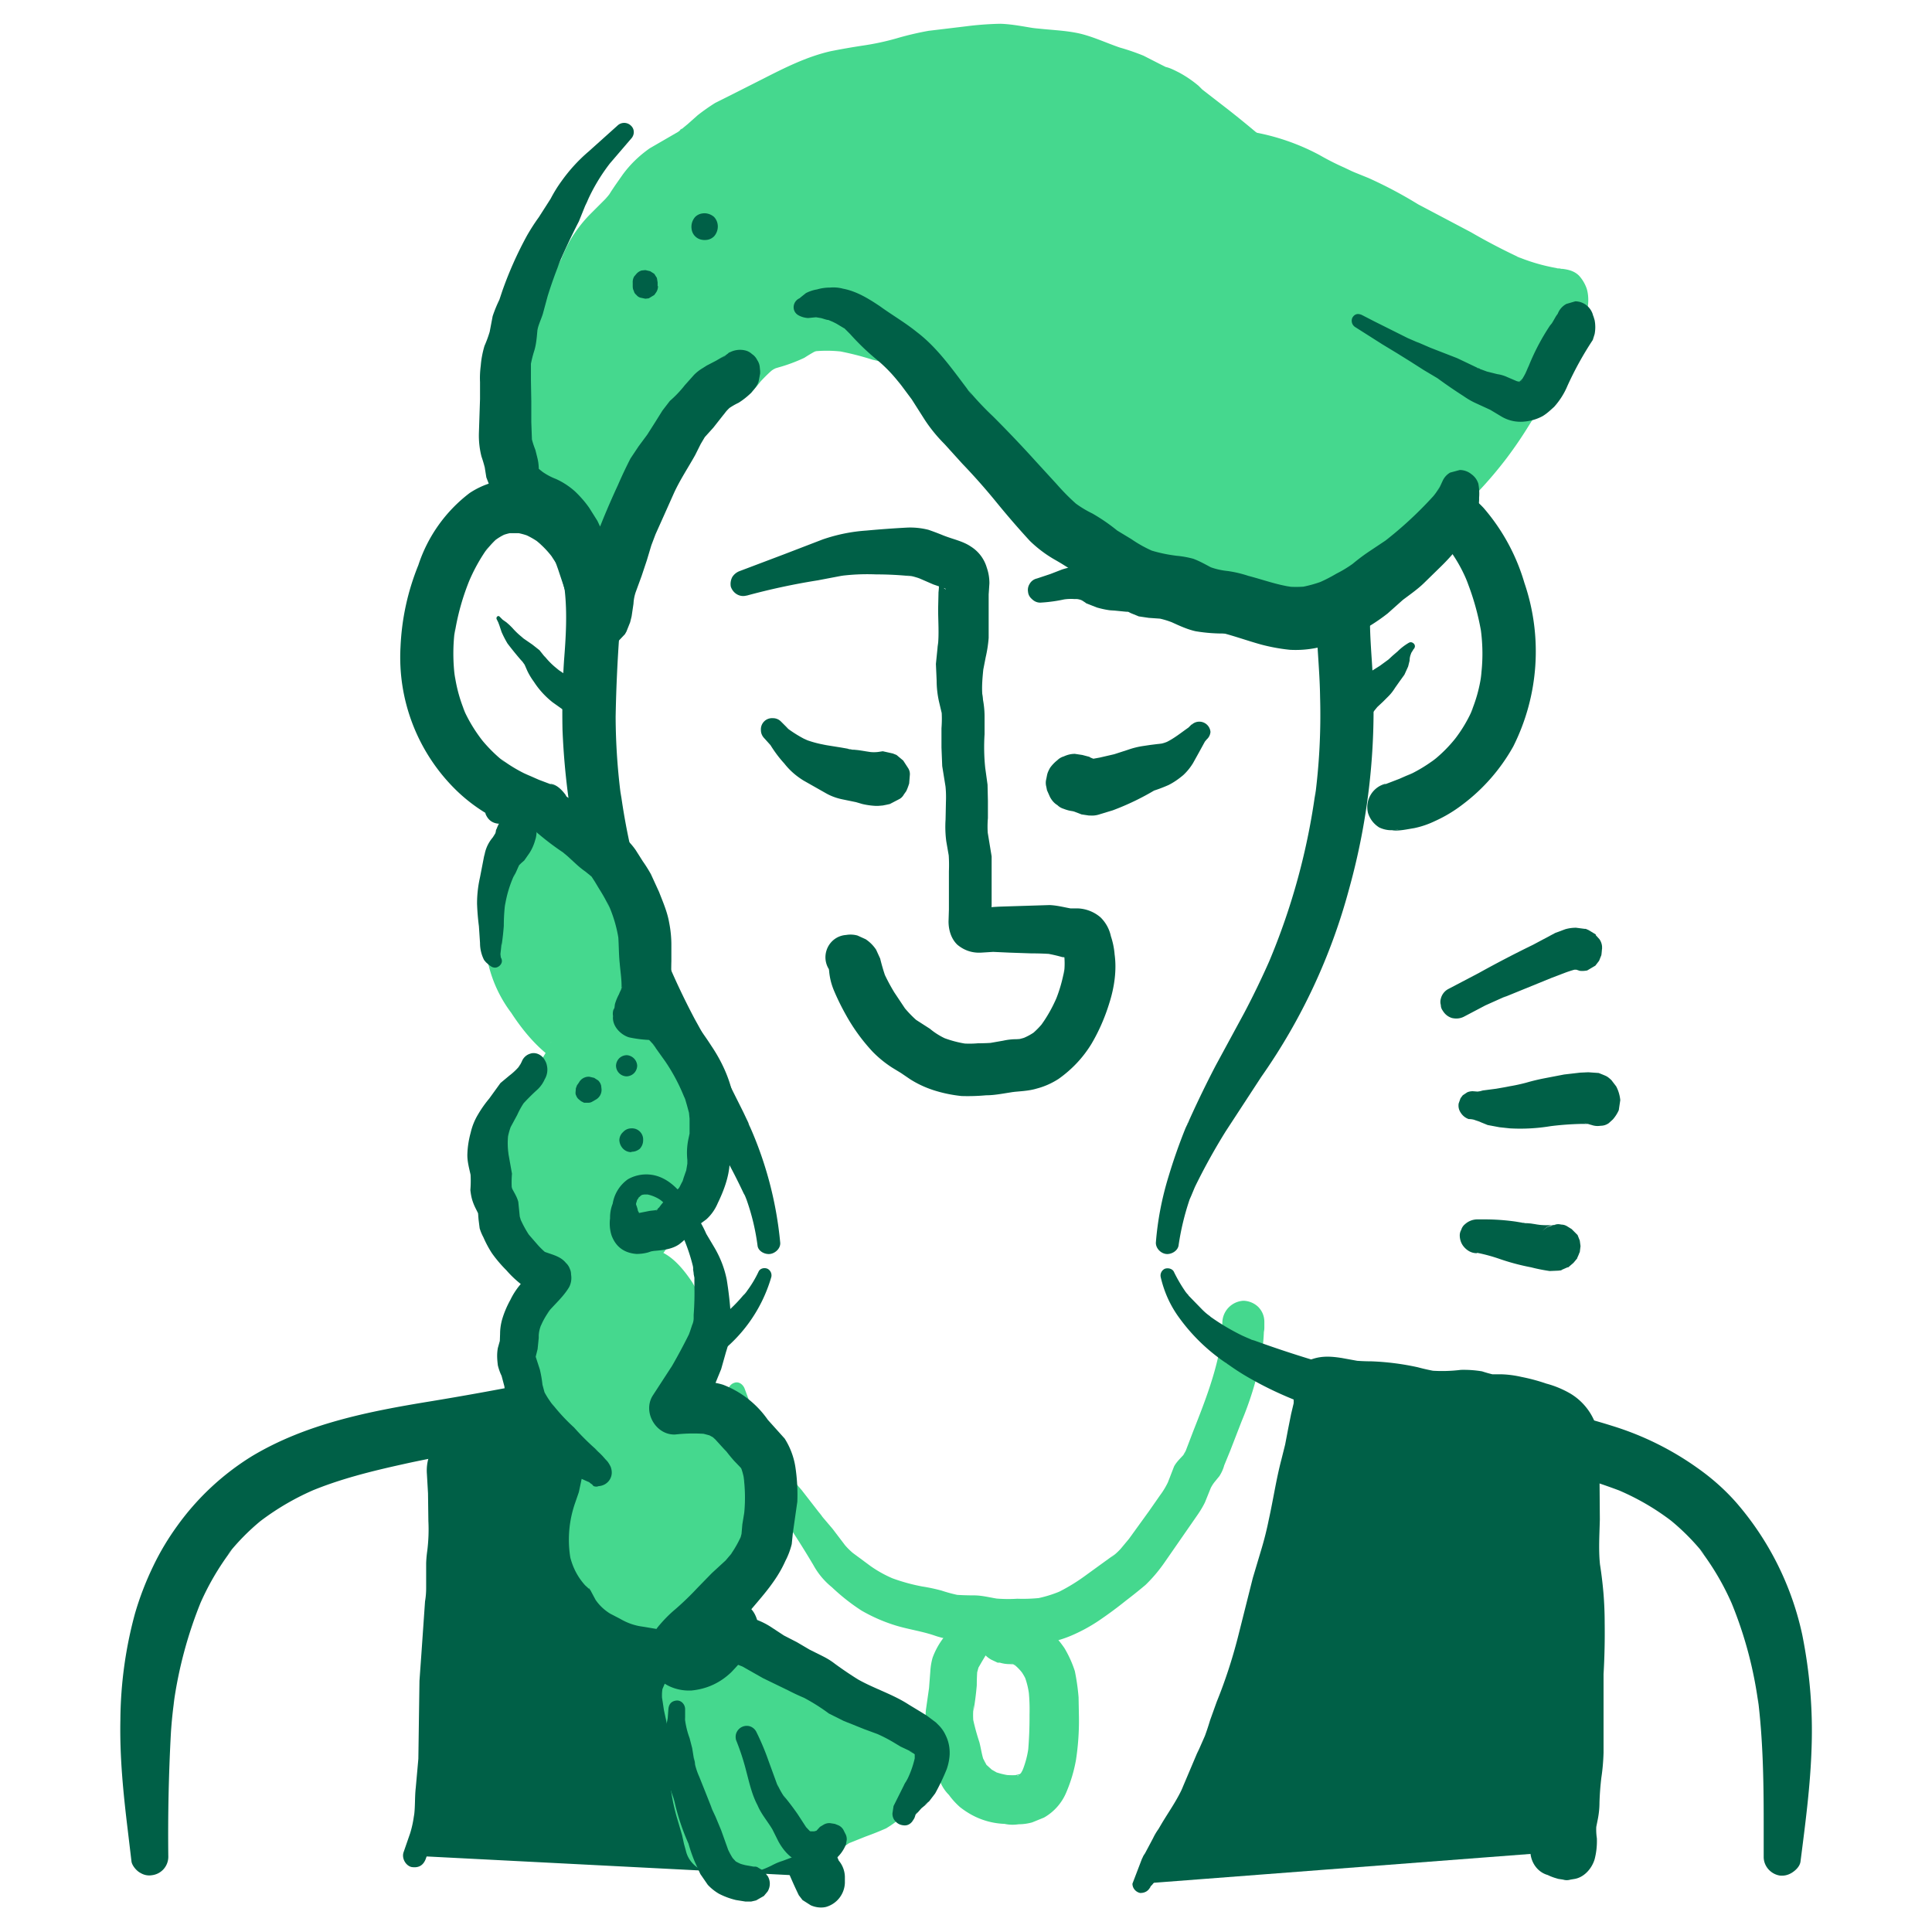
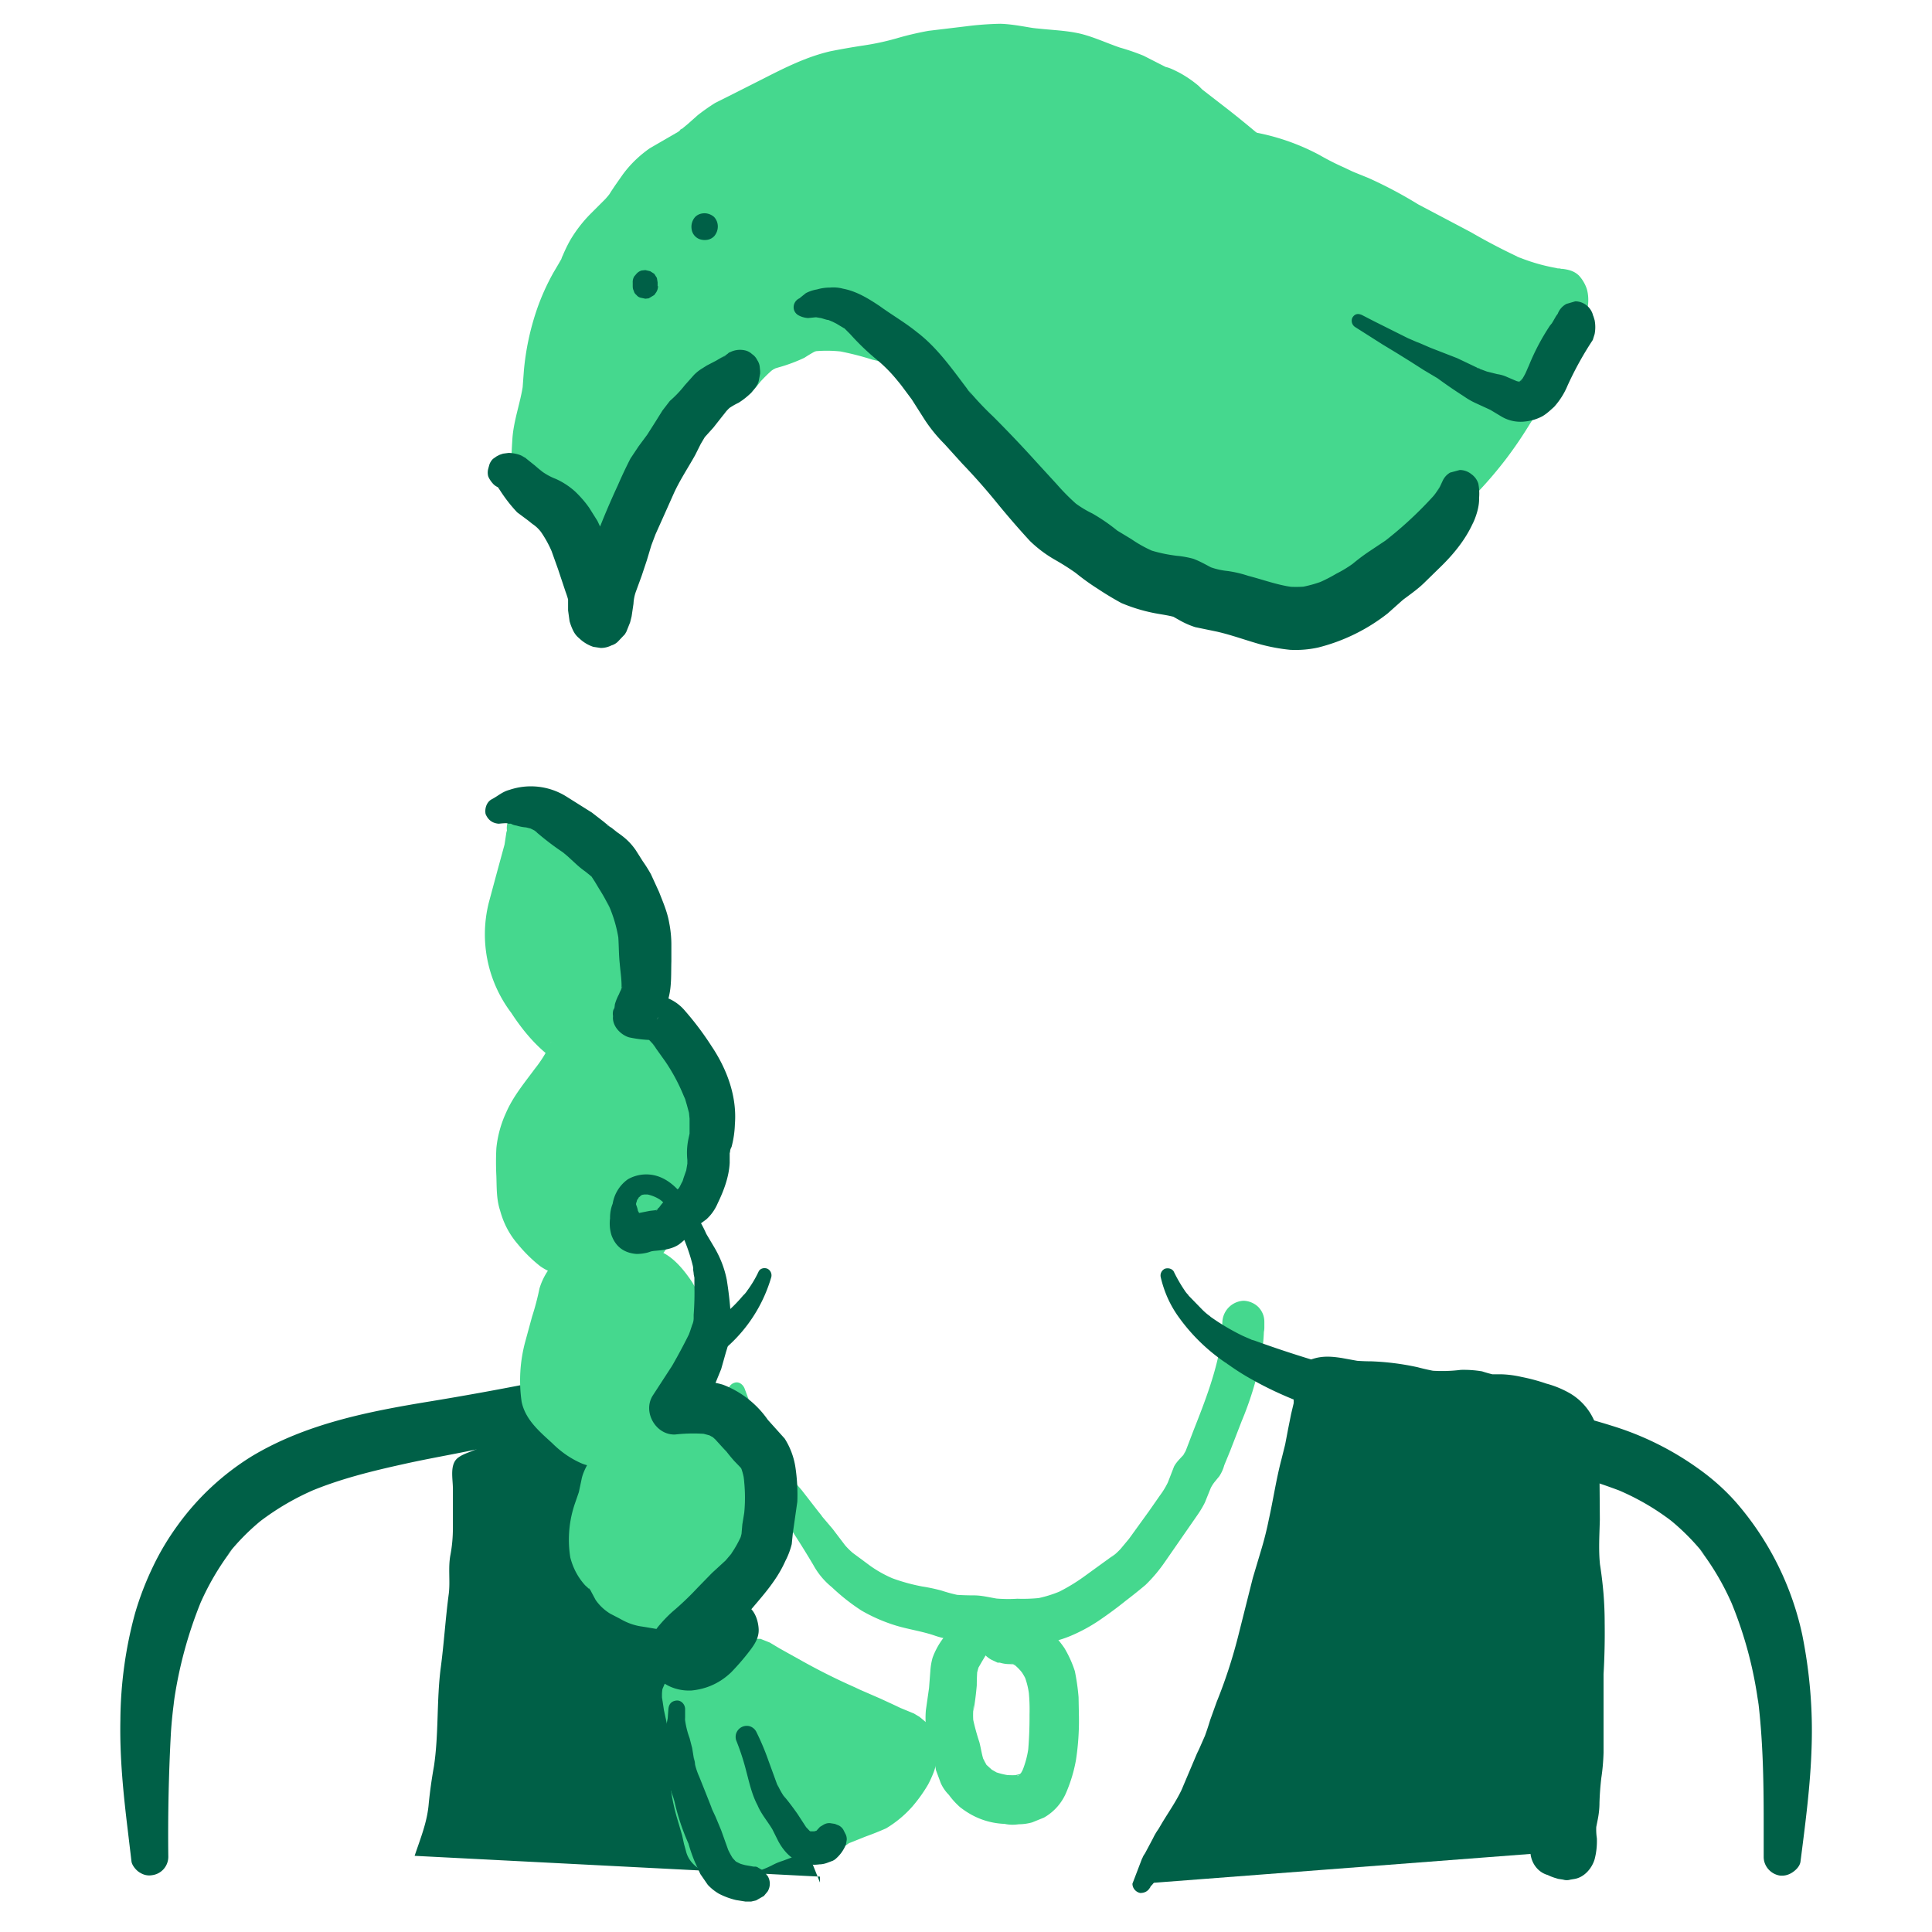
<svg xmlns="http://www.w3.org/2000/svg" width="52" height="52" fill="none">
  <path fill="#45d88e" d="M27.16 43.38q-.16-.04-.32-.04l.1.02a.4.4 0 0 0-.24 0l.12-.02q-.29.01-.55.1-.34.12-.61.36a2 2 0 0 0-.56.82q-.05.18-.06.36l-.04.52.02-.17-.1.7q-.03.34.04.69.05.23.13.47.07.22.1.45l.13.35q.08.18.22.32.13.18.3.33.14.11.3.2a2 2 0 0 0 .9.25q.18.04.38.01.18 0 .36-.05l.32-.13a1.4 1.4 0 0 0 .6-.68 4 4 0 0 0 .26-.87 7 7 0 0 0 .08-1.15l-.01-.54a6 6 0 0 0-.1-.7 3 3 0 0 0-.28-.62 3 3 0 0 0-.44-.51l-.22-.17q-.13-.09-.27-.14l-.12-.03-.28-.03-.23-.01.18.02-.12-.02.45.45-.02-.07-.11-.22-.18-.16-.24-.08-.26.01-.15.07a1 1 0 0 0-.23.23l-.06.15a1 1 0 0 0 0 .34v.01l-.03-.17v.07a.7.7 0 0 0 .36.57l.17.08h.06q.13.04.27.04l.22.01-.18-.02q.08 0 .13.03l-.15-.06.18.11-.14-.1q.17.12.3.3l-.1-.14q.12.16.2.34l-.07-.16q.1.26.13.53l-.02-.18q.04.35.03.7a11 11 0 0 1-.04 1l.02-.18q-.04.38-.19.73l.07-.16q-.06.15-.15.27l.1-.13-.12.12h-.03l.16-.07-.25.06.18-.02q-.21.02-.42 0l.17.02a2 2 0 0 1-.51-.13l.15.06-.21-.12.13.1-.22-.2-.1-.19.06.16c-.08-.19-.1-.39-.15-.58q-.1-.3-.17-.62l.02.17a2 2 0 0 1 0-.55l-.01.17q.06-.35.09-.7 0-.24.02-.47l-.02.16.06-.22-.07.15.15-.26.15-.25-.09.12q.11-.15.25-.25l-.11.08.14-.11.11-.1-.1.08q.12-.1.25-.16l-.1.04a.4.4 0 0 0 .2-.11l-.08.06.05-.02-.1.04.16-.05.08-.04.1-.1a.4.4 0 0 0 .08-.21.4.4 0 0 0-.05-.19.4.4 0 0 0-.21-.17" />
  <path fill="#45d88e" d="M19.6 37.5q.1.24.18.49l.15.5q.14.5.32.98.18.45.47.83l.51.77q.28.42.54.85l.12.2a2 2 0 0 0 .5.6q.38.36.8.63.45.26.95.41c.34.1.7.15 1.04.27q.3.1.64.12l.55.02-.17-.02.39.07q.28.04.56.04.41.02.82-.02.25-.02.5-.09.22-.06.46-.17.33-.15.63-.35.4-.27.77-.57l-.13.1q.32-.24.63-.5.29-.28.53-.63l.43-.62.43-.62q.12-.17.21-.35l.19-.47-.06.14q.05-.12.13-.22l-.09.11.13-.16-.09.11.18-.22q.09-.14.13-.29l.16-.39.31-.8a9 9 0 0 0 .5-1.6q.11-.54.1-1.07H32.9v.16q.02.23.17.4.17.15.4.16a.57.57 0 0 0 .56-.56v-.16q0-.23-.16-.4a.6.6 0 0 0-.4-.17.6.6 0 0 0-.57.57q-.01.3-.05.59l.03-.16c-.12.87-.44 1.69-.76 2.5l-.26.68.05-.14-.08.15.09-.12c-.1.13-.24.24-.32.39l-.19.49.06-.14q-.1.23-.25.43l-.3.43-.6.83.09-.12-.25.3q-.12.13-.27.24l.12-.1-.8.58a5 5 0 0 1-.7.43q-.34.14-.7.2l.17-.03q-.3.03-.6.02-.3.02-.62-.01l.16.02c-.23-.03-.47-.1-.7-.1q-.28 0-.55-.02l.16.02q-.25-.05-.49-.13-.26-.07-.52-.11a5 5 0 0 1-.8-.22q-.35-.15-.66-.38l.11.08-.54-.4.1.08a2 2 0 0 1-.32-.31l.08.1-.38-.5-.34-.4.07.08-.11-.15.07.1-.52-.67-.24-.28-.1-.13-.04-.05-.04-.05q-.22-.3-.4-.63l-.36-.76-.2-.41-.16-.43c-.04-.1-.15-.2-.28-.15-.1.03-.2.16-.15.27" />
  <path fill="#006047" d="M30.73 50.7c.02-.15 1.34-2.03 1.41-2.16q.16-.29.28-.59l.45-.91c.17-.34.24-.7.4-1.05.58-1.27.81-2.67 1.27-3.98.32-.92.41-1.9.7-2.84.09-.3.12-.63.2-.94q.06-.2.09-.43c.01-.18-.04-.37 0-.54.32-.1.63.07.93.08q.62.02 1.23.11c.29.05.58.14.87.18.36.03.73-.06 1.09-.01.14.01.27.08.41.1.16.02.32-.01.48.02q.4.06.77.17c.28.1.56.16.76.39.21.25.23.46.23.77v1.74c0 .47-.05.98.02 1.45.18 1.11.08 2.3.08 3.43v1.51c0 .4-.1.74-.1 1.13 0 .26 0 .43-.07.67-.07.27.05.58-.04.84q-.18.03-.36.01" />
  <path fill="#006047" d="M30.97 50.77c-.03.08-.02.04 0 0l.04-.04-.02.03.02-.03.22-.27.04-.04c0-.01.03-.03-.02 0l-.02.03q.08-.05.12-.13c.03-.04-.06.08-.01.02l.04-.05.5-.64.52-.69.13-.17q.18-.3.33-.6l.48-.9c.17-.33.27-.68.4-1.01l-.05.13q.22-.47.41-.94l.3-.84.52-1.72.3-.84q.14-.44.24-.87c.14-.58.24-1.18.42-1.76q.08-.24.12-.5l.1-.5.07-.22q.06-.2.07-.4c.01-.16-.02-.33 0-.5l-.03.2.02-.07-.5.5.09-.02-.19.02h.23l-.19-.02.38.08q.3.05.58.06l.86.08-.2-.02c.43.05.84.18 1.27.23.36.04.72-.05 1.09 0l-.2-.04.21.06a2 2 0 0 0 .62.08l.23.01-.2-.03q.63.1 1.2.33l-.17-.08.23.13-.15-.11.15.15-.11-.15.12.2-.08-.18.07.23-.03-.2q.03.32.01.65v1.52l-.03.7q0 .49.09.98l-.03-.2c.11.82.08 1.67.06 2.5v1.89l-.02.66q-.02.33-.07.66c-.02.22 0 .44-.03.66l.02-.2c-.03.22-.1.43-.1.66q.03.25.02.5 0-.1.03-.2l-.03.1.53-.52q-.14.03-.27.1l.18-.07-.13.05a1 1 0 0 0-.36.2l.45-.18h-.03a.7.7 0 0 0-.45.18c-.11.11-.2.3-.19.45.02.35.28.64.64.64h.03l-.45-.19q.18.16.43.24l.1.03.13.02q.1.03.2 0l.12-.02c.26-.05.46-.29.53-.53q.07-.27.06-.56-.03-.2-.01-.39l-.03.2.06-.3q.05-.24.05-.47.01-.33.05-.67.05-.33.06-.68v-2.11q.04-.69.03-1.39 0-.37-.03-.76-.04-.48-.12-.95l.03.2c-.05-.41-.02-.84-.01-1.26l-.01-1.35v-.62q-.01-.21-.05-.42a1.6 1.6 0 0 0-.73-1q-.31-.18-.65-.27a5 5 0 0 0-.67-.18q-.26-.06-.52-.07h-.37l.2.02q-.19-.04-.37-.1a3 3 0 0 0-.57-.04q-.4.05-.81.02l.2.03q-.29-.05-.55-.12a7 7 0 0 0-1.26-.16q-.27 0-.55-.03l.2.02-.44-.08c-.26-.04-.5-.06-.76.02-.23.07-.45.26-.5.5q-.06.24-.04.48.02.17 0 .32l.03-.19-.09.38-.08.4-.08.42-.1.4c-.14.53-.22 1.08-.34 1.62q-.08.4-.2.8l-.23.77-.4 1.59q-.23.9-.57 1.74l.05-.14-.23.64q-.08.27-.18.53l.05-.13-.22.5.05-.13-.47 1.11.05-.11c-.15.35-.37.66-.57.99l-.1.17q-.1.14-.16.28l.05-.1-.25.47-.04.06-.02.04-.02.05c.03-.06.01-.02 0-.01l-.26.68c0 .13.1.23.21.25q.2 0 .28-.18m-19.81-.82c.16-.48.34-.91.38-1.41q.05-.5.14-1c.13-.86.07-1.76.18-2.63.09-.67.13-1.35.22-2.02.04-.34-.02-.68.04-1.02q.07-.36.07-.75v-1.05c0-.28-.1-.68.16-.85.14-.1.35-.15.5-.23q.4-.2.83-.34c.42-.15.9-.2 1.34-.27.43-.07.86.01 1.29-.08.33-.07.72-.03 1.06-.02.2 0 .25 0 .33.2q.11.31.18.64l.46 1.65c.16.61.4 1.22.51 1.84.1.53.2 1.05.4 1.55.29.75.46 1.52.8 2.25.2.46.48.88.7 1.33l.3.54c.07.15.03.3.1.44.07.17.2.25.27.43s.19.33.25.52l.4 1v-.16" />
-   <path fill="#006047" d="m11.46 50.03.25-.71q.15-.4.2-.8l-.02.1c.06-.44.2-.86.27-1.3q.1-.7.14-1.43.02-.37.08-.75l-.02.15.1-.66.1-.8-.02.16.11-.84-.02.16q.06-.36.08-.73 0-.3.02-.59l-.02.17.06-.34.06-.46q.03-.34.02-.69l.02-.66v-.47l-.03.18q0-.08.04-.14l-.07.16.06-.1-.11.14.06-.06-.14.1.2-.1-.17.07q.22-.08.46-.19l.34-.16-.16.07q.45-.2.95-.31.48-.1.98-.16l-.19.02q.34-.03.7-.02l.33-.02.5-.07-.19.02q.3-.03.6-.01h.28l.21.02-.18-.03.06.02-.17-.07q.02 0 .03.02l-.14-.11.03.03-.1-.14.04.09-.07-.17c.13.3.18.63.27.94l.29 1.02.28 1q.16.5.28 1l.21 1q.13.5.3.96l.33.98q.18.57.41 1.11.24.52.53 1 .15.25.26.5.16.25.28.52l-.07-.17.04.16-.03-.19.04.33q.04.17.12.32.13.2.28.37l-.1-.14.08.15-.07-.17.18.4q.08.13.13.26l-.07-.16.21.53q.14.34.3.67l.1.13.22.14c.13.06.3.08.43.04a.7.7 0 0 0 .49-.64v-.17a.7.7 0 0 0-.2-.47.7.7 0 0 0-.47-.19.7.7 0 0 0-.47.2.7.7 0 0 0-.19.46v.16l1.31-.18-.14-.4-.16-.38q-.09-.27-.2-.51l-.18-.36.07.17q-.07-.19-.17-.36l-.23-.28.11.14-.09-.15.07.16-.03-.12.03.18-.05-.32q-.03-.15-.1-.3l-.16-.3-.3-.59q-.35-.58-.62-1.18l.07.17c-.26-.62-.43-1.27-.66-1.9a9 9 0 0 1-.3-.96l-.2-.98q-.12-.5-.28-1l-.29-.98-.28-1q-.1-.47-.25-.93-.05-.16-.14-.31a.9.9 0 0 0-.8-.41h-.22l-.54-.02c-.24 0-.46.06-.7.09l.19-.03q-.37.03-.73.03-.44.01-.86.1l-.66.1a5 5 0 0 0-1.16.4l-.34.17.16-.07c-.27.12-.57.2-.79.42a1.2 1.2 0 0 0-.3.89l.03.52.01.75q.02.4-.03.8l.03-.17q-.05.24-.06.5v.67q0 .19-.03.36l-.1 1.44-.05.7-.01.7-.02 1.4-.07.78c-.03.26-.01.52-.05.78l.01-.1q-.03.28-.11.54l-.18.52c-.05.16.06.35.21.39q.29.05.39-.22M21 33.45a10 10 0 0 0-.8-3.09l-.07-.15c.08.15-.01-.04-.04-.1l-.08-.17-.55-1.1q-.37-.71-.76-1.41-.44-.83-.8-1.7l.06.17a18 18 0 0 1-1.26-4.61l.02.19a17 17 0 0 1-.15-2.19q.02-1.1.1-2.21a5.4 5.4 0 0 0-.37-2.45 3 3 0 0 0-1.41-1.47 2.2 2.2 0 0 0-2.25.11 4 4 0 0 0-1.38 1.94q-.43 1.06-.48 2.2a5 5 0 0 0 1.5 3.86q.37.36.82.63c.3.17.62.33.95.39.19.03.4.08.59.06l-.17-.02h.03q.25.06.49-.06a.7.7 0 0 0 .3-.38.7.7 0 0 0-.07-.5c-.09-.12-.22-.26-.38-.29h-.03l.15.06-.53-.2.17.07-.5-.22.17.08a4 4 0 0 1-.81-.48l.14.12a4 4 0 0 1-.61-.59q-.33-.42-.54-.91l.08.17a4 4 0 0 1-.3-1.1l.02.18a5 5 0 0 1 0-1.38l-.02.2q.12-.8.43-1.54l-.07.17q.22-.55.57-1.03l-.1.15q.16-.22.37-.4l-.14.12q.16-.13.35-.21l-.17.07q.19-.08.38-.1l-.19.02h.37l-.19-.02q.22.03.42.11l-.17-.07q.26.11.48.28l-.15-.11q.25.2.44.45l-.1-.15.24.37a4 4 0 0 1 .2.68c.07.63.03 1.27-.02 1.9q-.06.93-.04 1.86.08 1.95.54 3.83t1.35 3.6c.53 1.05 1.21 2.02 1.85 3a17 17 0 0 1 1.15 2.07c-.02-.06 0 0 .02.03l.04.1a6 6 0 0 1 .3 1.25c.02.15.2.24.34.22s.28-.15.27-.3m10.72.08a7 7 0 0 1 .3-1.25l.04-.09.1-.24q.37-.76.83-1.5l.96-1.47a16 16 0 0 0 2.36-5.05 18 18 0 0 0 .64-5.68c-.03-.63-.1-1.26-.07-1.9q0-.22.04-.46l-.03.2q.05-.46.22-.88l-.07.17q.12-.29.32-.54l-.12.15q.2-.26.45-.45l-.15.11.31-.2q.2-.09.42-.12l-.2.02h.38l-.2-.02q.2.02.39.1l-.18-.07q.2.08.36.21l-.14-.11.26.24q.37.48.58 1.03l-.07-.17q.3.73.43 1.53l-.03-.19q.1.7 0 1.38l.03-.19q-.07.58-.3 1.11l.08-.17q-.21.5-.54.91l.11-.14q-.31.41-.73.73l.15-.12a4 4 0 0 1-.8.48l.16-.08-.5.22.16-.07-.52.2.15-.06h-.03a.65.65 0 0 0-.45.78q.08.25.3.39.23.11.49.06h.03l-.17.02c.19.02.4-.03.59-.06q.29-.06.56-.19.4-.18.75-.45a5 5 0 0 0 1.36-1.56 5.7 5.7 0 0 0 .3-4.4 5.4 5.4 0 0 0-1.1-2.02q-.43-.46-1.02-.67a2 2 0 0 0-1.16-.03c-.72.16-1.33.68-1.74 1.29a4 4 0 0 0-.58 2.27c0 .74.09 1.48.1 2.22a17 17 0 0 1-.14 2.73l.02-.2a18 18 0 0 1-1.26 4.62l.07-.16q-.34.78-.73 1.52l-.77 1.42q-.37.71-.7 1.44c-.02.04-.09.23-.06.12l.02-.03-.07.15a15 15 0 0 0-.46 1.31q-.27.88-.34 1.78c0 .15.13.28.27.3.13.02.31-.07.34-.22" />
  <path fill="#006047" d="M20.42 34.22a3 3 0 0 1-.31.52l-.02.03-.04.05-.05.05q.03-.03 0 0a4 4 0 0 1-.5.5c-.02.02-.1.09-.03.02q-.21.18-.45.3l-.48.27h-.03q.14-.05-.04.03l-.07.03-.11.05-.05.02-.13.05q-.54.2-1.08.36-1.4.43-2.8.74-1.32.26-2.66.48c-1.65.27-3.34.6-4.8 1.48a7 7 0 0 0-2 1.87q-.37.51-.64 1.07-.31.64-.5 1.3-.38 1.4-.39 2.86c-.02 1 .08 1.98.2 2.97l.1.84c.02.11.14.25.24.3q.15.09.32.06a.5.5 0 0 0 .43-.49q-.02-1.67.07-3.34.03-.47.1-.95l-.03.19q.2-1.46.76-2.82l-.08.19q.35-.83.9-1.55l-.13.15a6 6 0 0 1 .89-.91q.7-.53 1.51-.87l-.19.08c.83-.35 1.7-.56 2.56-.75.9-.2 1.83-.34 2.72-.57q1.57-.39 3.07-.96a13 13 0 0 0 1.9-.9l.27-.18.06-.04s.15-.12.07-.05c-.05.04-.02.02 0 0l.12-.09a4 4 0 0 0 1.66-2.24.2.2 0 0 0-.1-.22c-.09-.04-.2-.01-.24.07m10.82.15q.14.61.5 1.1a5 5 0 0 0 1.28 1.23l.03.02c-.02 0-.11-.09 0 0l.1.07q.26.18.53.33.6.34 1.27.6 1.5.6 3.05 1.01c.92.25 1.85.4 2.77.6a17 17 0 0 1 2.9.82l-.2-.08q.83.34 1.52.87l-.15-.12q.58.45 1.04 1.03l-.13-.15q.55.72.9 1.55l-.08-.19q.57 1.36.76 2.82l-.02-.19c.14 1.1.16 2.23.16 3.34v.95c0 .25.19.46.43.5q.17.02.32-.07c.1-.06.22-.17.24-.3.13-1.02.27-2.06.3-3.1q.05-1.5-.25-3a8 8 0 0 0-1.78-3.57q-.45-.51-1.03-.92a8 8 0 0 0-2.3-1.14q-1.17-.37-2.38-.56l-2.54-.44a31 31 0 0 1-4.72-1.3l-.07-.02c-.01 0-.09-.04-.01 0 .08.03 0 0-.01-.01l-.07-.03-.07-.03-.09-.04a6 6 0 0 1-.86-.51c-.01-.02-.1-.07-.02-.02q-.1-.07-.2-.17l-.37-.38-.01-.02-.03-.03-.04-.05-.02-.03a4 4 0 0 1-.3-.52c-.05-.08-.16-.1-.24-.07a.2.2 0 0 0-.11.22" />
  <path fill="#45d88e" d="M14.36 22.2q-.06-.11-.17-.1c-.16.23-.14.58-.2.85l-.32 1.32a3 3 0 0 0 .12 1.87c.33.76.76 1.38 1.42 1.89.18.14.22.14.11.37q-.16.35-.4.66c-.37.5-.8 1-.92 1.63-.09.41-.03.91-.02 1.33 0 .44.2.84.5 1.16.2.22.34.4.63.52.19.07.57.01.64.25-.19.33-.53.5-.62.9l-.23.88a5 5 0 0 0-.26 1.8c.05.39.49.68.75.94.19.19.44.35.7.38.3.03.57-.05.49.37-.04.21-.16.37-.25.56-.1.19-.08.4-.15.58-.18.55-.43 1.24-.04 1.78l.29.32c.07.12.12.28.23.37l.37.2c.17.12.23.11.43.14.32.05.59.1.92.1.44-.01.6-.2.89-.49q.24-.25.45-.53c.11-.14.28-.25.39-.4.18-.26.17-.62.17-.93 0-.77-.32-1.42-1-1.8-.19-.1-.4-.12-.59-.18q-.26-.1-.52-.23c-.31-.13-.8-.3-1.15-.23.17-.09.42-.24.55-.39.09-.1.1-.25.19-.37.1-.14.23-.23.3-.38.07-.12.08-.24.15-.36.08-.13.15-.15.19-.3.05-.23.04-.69 0-.92a2.2 2.2 0 0 0-.66-1.35c-.2-.18-.36-.2-.61-.27-.16-.04-.45-.07-.57-.19.07-.15.28-.1.41-.17.18-.11.3-.32.42-.49q.38-.5.72-1.03c.15-.25.2-.68.2-.97v-.8c0-.25.07-.64-.01-.89-.1-.29-.46-.54-.67-.75l-.67-.68c-.12-.1-.22-.2-.38-.24-.13-.02-.26.03-.39-.02.03-.1.28-.14.37-.22.15-.13.19-.32.25-.5.1-.31.1-.6.09-.93-.01-.62-.39-1.18-.46-1.8-.08-.66-.48-1.06-.81-1.59-.17-.27-.29-.48-.62-.56-.2-.05-.59-.23-.75-.03" />
  <path fill="#45d88e" d="M14.7 22a.6.6 0 0 0-.38-.29c-.26-.05-.45.09-.56.31l-.06.13c0 .02-.05.12 0 .02l-.07.23-.05.33-.21.77-.21.78a3.5 3.5 0 0 0 .6 2.98c.26.4.58.8.96 1.11l.2.18c.06.03-.06-.08-.06-.09a.5.5 0 0 1-.05-.36l-.01.04c.06-.19.03-.07 0-.02q-.16.34-.4.64c-.28.38-.59.75-.78 1.19a3 3 0 0 0-.26.95q-.02.37 0 .76c.01.3 0 .62.1.92q.14.52.48.91.27.33.6.59.2.14.43.21.2.05.4.07l-.15-.03.18.04-.08-.03q.08.03-.07-.07l-.06-.07q.04.08-.03-.1l.06-.46-.08.12c.1-.16.03-.05 0 0l-.2.2q-.3.32-.42.72-.08.39-.2.76l-.18.66a4 4 0 0 0-.1 1.63c.1.48.48.8.82 1.11q.36.36.8.55c.24.1.48.08.72.11l-.17-.02.1.02-.15-.06c.06.03.05.05-.07-.07.06.06-.1-.15-.06-.07l-.07-.15.02.05-.03-.17v.16l.02-.17-.06.23.06-.15c-.1.24-.27.46-.32.73l-.07.33-.1.29a3 3 0 0 0-.13 1.47q.11.43.4.75l.12.11.05.05c-.1-.08-.07-.1-.04-.05l.15.28q.15.22.39.37l.27.14q.29.17.6.21c.51.08 1.08.22 1.59.04.43-.14.77-.5 1.06-.83l.2-.25v-.01l.05-.06.05-.05.13-.12q.34-.3.47-.75c.13-.45.1-1 .02-1.46a2.5 2.5 0 0 0-1.33-1.75c-.27-.13-.57-.16-.85-.28l.15.07q-.45-.23-.91-.38-.52-.16-1.07-.08l.49 1.15q.29-.15.55-.36.14-.12.24-.27.1-.19.17-.39l-.06.15q.04-.05.06-.11l-.03.05.02-.03.2-.23q.14-.16.2-.37l.1-.25-.07.15.06-.1-.05.07.03-.04c.1-.13.17-.23.23-.39q.07-.25.07-.51.02-.48-.07-.95a3 3 0 0 0-.36-.93c-.2-.3-.47-.64-.8-.8a3 3 0 0 0-.56-.18l-.42-.1.15.06c-.07-.04-.14-.11 0 .02l.1.76-.05.07q-.16.1-.07.06l-.15.07.27-.07q.3-.12.5-.35.3-.37.57-.77.27-.36.5-.75c.16-.3.21-.6.25-.93q.03-.4.02-.81l.02-.81q.03-.51-.25-.92c-.17-.23-.38-.4-.59-.6l-.7-.7a2 2 0 0 0-.43-.34 1 1 0 0 0-.45-.12h-.27l.17.02-.08-.01.43.77.01-.02-.06.15a.4.4 0 0 1-.13.14l-.03.02q.04 0 .07-.03l-.15.07c.19-.08.38-.14.53-.3q.23-.26.33-.6a3.5 3.5 0 0 0-.03-2.21c-.1-.32-.24-.64-.29-.97l.03.16a3 3 0 0 0-.43-1.23l-.57-.85q-.19-.3-.46-.5-.23-.16-.51-.23c-.43-.12-.95-.21-1.28.16a.7.7 0 0 0-.18.44c0 .16.07.34.18.44.24.22.65.27.88 0l-.07.05q.05-.03-.04.01c-.11.05-.01.02.02.01l-.17.02h.16l-.17-.01q.17.03.32.08l.15.04c.12.04-.1-.05-.04-.02l.07.04c.1.06-.08-.08-.04-.03l.06.06-.03-.05.04.07.2.31.43.65.1.16.04.09c.05.1-.05-.14-.01-.03q.08.2.1.42l-.02-.17q.08.5.24.97.16.4.24.83l-.02-.17q.05.41-.01.83l.02-.16q-.04.3-.16.57l.07-.15-.08.14.05-.06c-.1.1.1-.05.05-.04l-.07.04.15-.07-.33.14a1 1 0 0 0-.36.45c-.06.14-.02.37.06.49q.13.2.37.28c.18.05.34.03.52.04l-.17-.02q.08 0 .14.04l-.15-.07.1.07-.04-.04.04.04.22.21.45.46.38.34.18.19c.07.08-.1-.14 0 0l.05.1-.06-.15.04.16-.02-.16c.04.3-.02.63-.02.94q.02.51-.02 1.02l.02-.17q-.03.24-.11.46l.06-.15q-.11.22-.26.43l-.32.45-.3.4-.05.09-.07.07.05-.04-.05.02.15-.06-.25.06c-.2.06-.41.2-.51.4-.12.24-.11.56.1.76q.3.24.68.31.26.05.5.13l-.15-.06.11.05.05.03-.04-.03.2.23c.07.07-.03-.05-.03-.06l.04.06a2 2 0 0 1 .2.37l-.06-.15q.14.34.19.69l-.03-.17q.05.37 0 .76l.03-.17-.04.18.07-.15-.04.07-.13.18c-.1.14-.13.31-.2.47l.07-.15-.05.09c-.05.1.1-.1.02-.03l-.15.16q-.11.12-.19.26l-.13.32.06-.15-.04.08.04-.05-.02.02-.06.06c-.09.07.13-.1.01-.02q-.16.11-.33.2c-.28.14-.37.52-.26.79a.6.6 0 0 0 .26.3q.22.12.49.06h.02l-.16.02h.33l-.17-.01q.39.05.74.21l-.15-.06q.32.15.65.28l.56.17-.15-.07.28.16.05.05.12.11.1.11c-.13-.13-.07-.08-.03-.04a2 2 0 0 1 .2.35l-.07-.15q.1.26.14.54l-.02-.17q.05.43 0 .84l.02-.17q-.02.15-.08.3l.07-.16-.06.12.04-.05-.05.05-.2.2q-.06.04-.1.1l-.04.05a7 7 0 0 1-.66.71c-.05.05-.15.09.03-.02l-.17.1.15-.06-.21.05.17-.02q-.31.03-.62-.01l.16.02-.45-.07q-.15-.02-.3-.07l.15.07-.35-.19-.1-.05c-.1-.05.1.1.03.02l.06.08-.03-.06-.04-.08q-.12-.24-.3-.42l-.08-.06-.04-.05.06.07c-.06-.04-.1-.14-.12-.2l.07.15q-.06-.13-.08-.28l.02.17q-.02-.22 0-.45l-.02.16q.06-.33.17-.66.06-.15.1-.32.03-.2.1-.4l-.07.15q.16-.3.3-.62.13-.4 0-.79a.8.8 0 0 0-.58-.47l-.52-.05.17.02-.23-.06.16.06-.18-.1-.09-.05q.12.09.05.03l-.03-.02q-.14-.12-.27-.26l-.31-.29-.1-.16.07.15-.04-.16.02.16q-.04-.36.01-.73l-.02.17q.08-.54.24-1.07l.15-.6.07-.29.03-.12q-.06.16-.02.07l.03-.05.06-.1c-.1.17-.05.06 0 .02l.13-.15c.14-.16.32-.36.38-.57.09-.34-.13-.7-.43-.84-.2-.1-.4-.12-.63-.15l.16.03-.16-.04.05.02-.06-.03q-.04-.04-.1-.06h.01l-.08-.08-.17-.19-.1-.1v-.01l-.15-.23v-.01l-.05-.13-.03-.1q-.04-.33-.04-.67t.02-.7l-.02.17q.03-.25.12-.48l-.02.05.02-.05.17-.32q.27-.42.57-.8a4 4 0 0 0 .52-.96.7.7 0 0 0-.2-.72q-.1-.09-.22-.16l-.05-.04c.03.02.14.1 0 0s0-.02.01 0l-.07-.05a4 4 0 0 1-.56-.57q0-.03-.03-.04l.02.02a5 5 0 0 1-.49-.8l-.1-.2a2 2 0 0 1-.13-.47v-.07.04a5 5 0 0 1-.01-.73c0-.02.02-.13 0-.05l.02-.08.24-1.24q.07-.32.1-.63l.01-.11c0-.07-.02.07 0 .01l.01-.1c.03-.18-.01.05 0-.02l.02-.06.02-.04q-.03.06-.02.02l.03-.03-.25.18q-.17.04-.27-.1c.12.16.34.26.53.14a.4.4 0 0 0 .14-.54m3.52 23.44c.19.03.45-.12.61-.2l.43-.22c.18-.1.4-.15.57-.24s.2-.22.42-.18c.23.04.37.2.56.31q1 .67 2.13 1.15c.38.16.73.36 1.12.51.27.11.59.24.57.58s-.2.62-.38.88c-.17.25-.53.58-.83.69q-.4.14-.77.3c-.28.11-.46.33-.8.28-.1-.01-.2-.08-.29-.08-.12 0-.21.11-.32.15q-.42.15-.8.35c-.3.16-.57.14-.9.14-.1 0-.22.03-.3.01-.25-.05-.23-.26-.29-.48-.15-.63-.35-1.17-.35-1.83 0-.3.03-.6 0-.9-.03-.35-.13-.69-.19-1.03" />
  <path fill="#45d88e" d="M18.15 45.67q.11.04.22.04l-.15-.04q.07.04.16.04l.1-.01h-.08q.2 0 .4-.06h-.19q.1.02.2 0l.11-.05-.09.04.34-.13.3-.14-.1.04c.24-.1.5-.13.73-.26l-.1.05.2-.1.08-.05-.11.05.06-.02-.13.02h.08l-.14-.02q.1 0 .17.03l-.13-.02q.06 0 .12.04l-.12-.06.2.12-.11-.08.2.16q.16.15.33.26l-.11-.09q.33.25.68.46.3.19.6.34l1.27.6.36.17.47.2-.15-.07.3.16q-.08-.04-.13-.1l.1.1-.1-.12.06.1-.07-.16.03.1-.02-.16v.16l.01-.17q-.02.16-.08.31l.06-.15q-.13.3-.33.56l.1-.13q-.18.22-.41.4l.13-.1q-.16.12-.34.2l.16-.06-.28.1-.94.4q-.11.08-.23.13l.15-.07-.16.05.17-.03h-.17l.17.03q-.09-.02-.17-.06l-.24-.04h-.04l-.1.01-.1.02h-.04l-.24.12-.15.1.15-.07q-.3.11-.6.26l-.23.11q-.11.07-.23.12l.14-.06q-.15.06-.31.08l.16-.02-.4.03h-.18q-.1.03-.19.02.08 0 .15.02l-.07-.02.14.05-.06-.03.11.09-.04-.05.09.12-.04-.07.06.13q-.05-.11-.06-.24l-.08-.33-.17-.69-.07-.39.02.16q-.03-.24-.03-.47l.01-.48v-.48l-.1-.63-.06-.26-.05-.27-.1-.2-.18-.16-.22-.07-.24.01a.6.6 0 0 0-.35.28l-.06.14a1 1 0 0 0 0 .32v.01l-.02-.16.06.4.05.23.07.33c.05.38 0 .75.02 1.13q.04.6.2 1.17l.15.51.05.23.05.18q.05.22.22.38t.4.22q.18.04.37.02h.24q.35.02.68-.06.2-.06.4-.16.15-.08.3-.13l-.15.06.4-.15q.15-.05.3-.13l.15-.08-.15.06.07-.02-.16.02h.04l-.16-.02q.06 0 .12.04l-.15-.06.28.1q.14.04.3.04.12 0 .23-.03l.07-.01.2-.07.29-.15.1-.07.45-.18q.28-.1.55-.22a3 3 0 0 0 .7-.58 4 4 0 0 0 .43-.6q.08-.15.15-.33a2 2 0 0 0 .12-.65l-.04-.24a1 1 0 0 0-.13-.27l-.15-.18-.18-.15-.15-.09-.51-.21.15.06-.54-.25-.69-.3.15.06a17 17 0 0 1-1.67-.83l-.27-.15-.25-.14-.25-.15-.25-.1h-.08l-.16-.03-.17.02.13-.02-.22.04a1 1 0 0 0-.34.22l-.07.06.1-.07-.12.09.1-.08q-.12.09-.28.15l-.3.15-.29.19c-.13.08-.3.14-.37.27l.13-.13q-.14.11-.28.19l.07-.03q-.09.02-.15.09l.05-.05-.03.02.07-.03-.1.03.06-.01q-.11 0-.18.07a.3.3 0 0 0-.07.15q-.02.08.03.16t.15.11m-2.01-28.84c0-.41.12-.82.2-1.23.07-.35.21-.7.3-1.06.08-.38.29-.74.44-1.1.28-.63.65-1.2.95-1.83.24-.51.58-1.02 1-1.4.35-.34.76-.45 1.2-.63l.43-.21c.2-.1.42-.1.62-.22.35-.2.67-.43 1.07-.52.37-.08.7-.08 1.09-.08.44 0 .84.08 1.29.09.43.01.82.2 1.25.19h2.5c.8 0 1.82-.18 2.55.2.36.2.72.47 1.04.73.47.4.77.98 1.2 1.42.38.4.56.95.9 1.38.31.41.51.94.7 1.42q.1.3.28.55c.12.17.18.33.28.5.14.26.3.48.4.76.07.2.29.52.26.73 0-.23.14-.39.18-.6.06-.26 0-.58 0-.85.02-.72.5-1.3.57-2.03.07-.67.21-1.36.01-2.03q-.24-.8-.4-1.62c-.11-.55-.37-1.06-.55-1.59-.37-1.1-1.07-2-1.76-2.92-.26-.35-.5-.67-.84-.94L31.97 2.9c-.21-.16-.41-.36-.67-.45-.38-.11-.69-.38-1.07-.47-.5-.13-.95-.37-1.47-.47-.37-.07-.76-.05-1.13-.13a4 4 0 0 0-.8-.08c-.37 0-.73.07-1.1.1a6 6 0 0 0-1.02.16c-.42.1-.77.22-1.2.28q-.62.08-1.23.23c-.36.1-.73.29-1.08.45l-1.5.76c-.41.2-.66.5-1.01.75-.3.22-.63.36-.93.57-.48.33-.67.9-1.07 1.3-.4.39-.73.7-.95 1.24q-.15.34-.35.65-.23.4-.35.85-.27.81-.3 1.67c-.02.56-.3 1.07-.3 1.63.01.27-.05.63.05.88.11.28.46.35.67.57.12.13 1.22 1.1.89 1.27" />
  <path fill="#45d88e" d="M16.39 16.83q.01-.35.11-.67l.22-.65q.1-.33.23-.66l.1-.3.02-.08.02-.04.01-.03.05-.11q.3-.6.62-1.16.35-.57.67-1.16a7 7 0 0 1 .52-.86c0-.02.06-.09.01-.03-.05.07 0 0 .02-.02a4 4 0 0 1 .5-.51c.07-.07-.02.01-.03.02l.06-.05.12-.07.26-.13c-.15.07 0 0 .03 0l.14-.06.3-.11q.19-.07.37-.17l.14-.07c.1-.05-.02.01-.03.01l.1-.03q.36-.1.7-.26.26-.17.54-.3l.06-.04c.1-.05-.09.03-.02.01l.17-.05.18-.05.08-.01c.08-.02-.13.01-.02 0a7 7 0 0 1 1.52.03q.4.02.77.06l-.17-.02c.4.05.77.18 1.16.19h1.15q1.08 0 2.14-.03.56-.03 1.1.02l-.17-.02q.23.03.44.1l.1.03-.07-.03.06.03.22.13q.23.13.45.3l.1.07c-.02-.01-.12-.1-.03-.03l.05.04a6 6 0 0 1 .53.51l.07.09c.02.02.1.13.05.05l.03.04.07.1.37.5.32.35.04.04-.05-.06.08.1.12.2.23.41c.15.28.36.52.52.8l.22.44.03.07.02.05.1.23q.09.28.22.55l.12.2.14.18.04.04c-.03-.02-.06-.09-.02-.02l.08.12.05.06.02.03q-.05-.04-.02 0l.02.02.14.25.29.46q0 .03.02.05l-.01-.02q0 .06.03.1l.14.31.05.1c.05.12-.02-.07 0 0 0 .03.05.1.04.12s0-.13-.01-.07v.06h1.09c0-.12-.04.12-.01.01l.03-.1c.03-.1-.06.12 0 .02l.03-.1q.15-.3.15-.65l-.01-.48V15c0-.02.02-.09 0-.1v.04l.02-.07q.1-.44.3-.84.18-.48.24-.98c.09-.73.2-1.46 0-2.18q-.14-.5-.25-1c-.08-.33-.13-.68-.24-1.02q-.16-.49-.34-.96-.19-.53-.4-1.03-.44-.87-1.02-1.66l-.59-.78q-.28-.42-.66-.79-.4-.34-.82-.67l-.71-.55c-.12-.1.1.09 0 0l-.1-.1q-.25-.21-.53-.36c-.1-.05-.25-.13-.37-.15l.09.04-.2-.1-.47-.24q-.32-.13-.64-.22c-.35-.12-.69-.28-1.05-.37-.42-.1-.86-.1-1.3-.16l.18.03c-.35-.05-.7-.13-1.05-.14q-.47.01-.93.07l-1 .12q-.44.08-.85.2a7 7 0 0 1-.87.19q-.47.07-.92.16c-.65.15-1.24.45-1.83.75l-.85.43-.42.21q-.24.15-.47.33l-.27.24-.17.14c-.04.04-.08.03.04-.03l-.13.1-.76.44q-.43.3-.73.71l-.21.3-.1.15-.05.08-.03.04c.07-.1 0 0-.01.01l-.07.08-.12.12-.3.3q-.3.31-.52.68-.14.25-.24.51c.07-.18.01-.04 0 0l-.08.14-.13.22q-.27.48-.45 1a7 7 0 0 0-.35 1.65l-.04.54.02-.18c-.07.5-.26.98-.29 1.49-.03.5-.08 1.08.24 1.5a2 2 0 0 0 .55.46l.1.06c.05.03.07.07-.06-.04l.05.04.07.06.47.46q.14.15.27.32c-.16-.2-.02-.03.02.04.01.03.06.12 0-.01s-.02-.04-.01 0l-.02-.18v.05l.02-.17c-.01.06-.06.07.05-.11l.19-.2c-.3.18-.42.6-.23.89s.56.4.87.23a.8.8 0 0 0 .34-.95q-.16-.38-.44-.7-.33-.38-.71-.7a4 4 0 0 0-.49-.34c-.09-.05.07.05.06.05l-.04-.04-.03-.03c-.09-.08.05.05.04.06l-.02-.04c-.03-.06.04.14.03.07l-.03-.15.02.17v-.47q0-.25.02-.49l-.02.18c.05-.32.15-.62.21-.93.08-.36.08-.74.13-1.1l-.03.17a7 7 0 0 1 .38-1.5q.1-.26.25-.48a5 5 0 0 0 .31-.61l.05-.1a3 3 0 0 1 .63-.8q.37-.38.66-.82l.13-.19.06-.1.03-.03-.04.05.15-.16.07-.07c.31-.2.65-.35.95-.57a9 9 0 0 0 .66-.55l.11-.07q.28-.17.57-.3l.58-.3q.58-.3 1.19-.57l-.16.07c.58-.24 1.2-.3 1.82-.41.58-.1 1.14-.31 1.72-.4l-.17.03q.49-.06.99-.1a4 4 0 0 1 1 0l-.18-.02q.39.08.77.12l.65.05-.18-.02q.48.07.93.25l.4.15q.24.05.46.13h.04q.09.05-.06-.01l.1.04.17.09a5 5 0 0 0 .64.29h.04l-.05-.02.19.11q.04.04.09.06c-.12-.06-.09-.06-.05-.03l.3.24.38.28.1.08c.12.1-.1-.09.01 0l.2.17.42.32.07.05.12.1q.09.06-.02-.02a4 4 0 0 1 .48.48l.14.18c.07.08-.02-.03-.02-.04l.1.13.56.74a10 10 0 0 1 1.06 1.73c0 .02.04.07.04.1l-.03-.07.03.08.17.45.34.88q.13.47.24.96a18 18 0 0 0 .37 1.41c.03.14 0-.12 0 .02l.02.13v.24q-.01.5-.08 1c0 .04 0 .22-.02.25V13l-.03.22-.15.44c-.11.29-.24.57-.31.87q-.06.29-.07.57l.02.52v.16l-.03.1c-.03.1.05-.12 0-.01q-.16.3-.17.65c0 .29.25.56.54.55.32-.02.52-.24.55-.55.02-.27-.12-.53-.23-.76l-.06-.14.02.05-.03-.08-.2-.41q-.07-.16-.17-.31l-.11-.22-.03-.07a4 4 0 0 0-.25-.51c-.01-.02-.06-.13-.02-.02q.05.08 0 0l-.06-.16c-.02-.05-.03-.12 0 .03l-.02-.07-.07-.17a15 15 0 0 0-.5-1.1c-.11-.21-.27-.4-.4-.6l-.33-.6q-.2-.35-.47-.64l-.27-.3-.02-.03c.07.08-.01-.02-.02-.03l-.07-.09-.5-.65a4 4 0 0 0-.54-.5c-.45-.34-.92-.7-1.47-.85q-.74-.18-1.5-.11a37 37 0 0 1-2.63.02c-.31 0-.63.03-.95 0l.17.01-.7-.14c-.28-.05-.57-.05-.86-.08q-.74-.08-1.48-.05a3 3 0 0 0-.85.15q-.37.13-.7.34l-.3.19-.08.04c-.08.05.02-.01.04-.01q-.1.02-.18.06-.39.12-.76.32l-.07.03-.55.22q-.3.14-.6.35c-.4.31-.71.73-.97 1.17a7 7 0 0 0-.48.95l-.07.15-.07.16a23 23 0 0 0-.64 1.43q-.17.37-.3.77l-.19.82q-.07.22-.09.46 0 .21-.04.42-.06.43-.07.87c.01.31.48.31.49 0" />
  <path fill="#45d88e" d="M27.9 4.69q1.1-.47 2.26-.7c.8-.17 1.56-.3 2.38-.16.73.13 1.58.19 2.24.53.56.3 1.1.64 1.69.87.5.2.93.5 1.4.78q.98.53 1.93 1.07c.75.44 1.4.71 2.23.8.2.28-.17.9-.28 1.15a13 13 0 0 1-1.05 1.85q-.39.63-.84 1.22c-.44.54-.94 1.02-1.4 1.54-.38.42-.71.8-1.21 1.08q-.5.26-1.04.42a12 12 0 0 1-1.92.45c-.97.12-1.9-.23-2.82-.46a5 5 0 0 1-1.9-.94c-.98-.79-1.58-1.86-2.37-2.82-.32-.4-.73-.77-1.09-1.14-.25-.26-.56-.35-.87-.55-.25-.18-.42-.38-.72-.47-.35-.12-.72-.17-1.07-.29q-.96-.32-1.94-.11c-.72.16-1.3.62-1.75 1.21.25-.27.43-.6.65-.9q.62-.8 1.41-1.42a9.3 9.3 0 0 1 4.3-2.07" />
  <path fill="#45d88e" d="M28.07 4.97a9 9 0 0 1 2.15-.61l.55-.1h.09l.06-.02a6 6 0 0 1 1.37 0l.1.01 1.36.26.6.2-.05-.03q.15.06.3.16.17.08.34.2.65.38 1.32.7c.45.2.84.5 1.26.75l1.37.78c.48.27.94.57 1.44.8q.38.17.8.3.45.12.9.17l-.56-.32c.05.08-.04 0-.04-.09l.02.06-.03-.17v.14l.03-.18a2 2 0 0 1-.12.4l.07-.17a13 13 0 0 1-.84 1.6l-.58.91q-.3.46-.62.9l.11-.14q-.57.7-1.21 1.34c-.37.4-.71.82-1.14 1.16l.14-.11a4 4 0 0 1-.56.34q-.6.24-1.24.4a11 11 0 0 1-1.13.26 4 4 0 0 1-.83.01q-.68-.1-1.32-.3c-.42-.11-.84-.2-1.24-.37l.17.07a5 5 0 0 1-1.09-.63l.14.11q-.72-.58-1.27-1.33l.1.14c-.5-.66-.96-1.38-1.53-2q-.43-.45-.89-.88c-.32-.3-.73-.45-1.08-.71l.14.1c-.18-.13-.35-.3-.55-.4a3 3 0 0 0-.74-.26l-.66-.17-.63-.16a3.8 3.8 0 0 0-2.78.48q-.59.4-1.01.95-.2.21-.21.5c0 .18.08.38.2.5.28.25.75.3 1.01 0 .33-.36.57-.78.86-1.17l-.11.15q.7-.86 1.57-1.52l-.14.11q1.07-.84 2.31-1.38l-.16.07q.4-.17.84-.3.42-.14.86-.22c.15-.03.31-.18.39-.3a.7.7 0 0 0 .06-.5.7.7 0 0 0-.3-.39 1 1 0 0 0-.5-.07l-.03.01.17-.02a6 6 0 0 0-1.6.38 10 10 0 0 0-2.75 1.52q-.68.5-1.28 1.1-.35.36-.65.77l-.53.75.11-.14-.12.15 1 1a4 4 0 0 1 .68-.69l-.14.11a3 3 0 0 1 .64-.38l-.17.07a3 3 0 0 1 .53-.16q.45-.06.91 0l-.19-.03q.49.09.96.24c.32.08.65.12.95.25l-.17-.07q.15.07.3.18l-.15-.11q.29.25.64.46.3.15.56.33l-.14-.1q.19.16.36.35l.4.38q.36.37.68.79l-.11-.15c.44.57.84 1.16 1.29 1.71q.67.84 1.57 1.43.5.3 1.04.5c.32.13.66.2 1 .3.73.2 1.49.41 2.26.4.8-.03 1.6-.25 2.35-.48q.59-.17 1.13-.44.5-.25.9-.63.35-.34.67-.7.37-.42.75-.82.42-.44.8-.94.33-.44.61-.9c.4-.62.8-1.23 1.1-1.9l.34-.78c.11-.3.19-.64.1-.96a1 1 0 0 0-.21-.36c-.17-.17-.4-.18-.62-.2q.1 0 .17.02a5 5 0 0 1-1.13-.3l-.07-.02c-.1-.05.14.06.02 0q-.66-.31-1.28-.67l-1.42-.75q-.65-.4-1.34-.71l-.37-.15c-.12-.05.08.04 0 0l-.07-.03-.21-.1q-.34-.15-.67-.34a6 6 0 0 0-2.16-.67l-.32-.04-.17-.02h-.07c-.12-.02.1 0-.03-.01a6 6 0 0 0-.82-.08 6 6 0 0 0-.85.07 13 13 0 0 0-3.35.99c-.16.07-.2.3-.12.44.1.17.29.2.45.12" />
  <path fill="#006047" d="M13.6 13.16h.03l-.13-.02.04.01-.12-.04q.03 0 .04.02l-.1-.08.05.05-.06-.07-.05-.13q.04.15.15.26l-.09-.11.1.15a4 4 0 0 0 .46.59l.43.32-.14-.1.26.2-.14-.11q.15.1.27.27l-.11-.15a3 3 0 0 1 .4.72l-.07-.18.2.56.2.6q.06.16.1.33l-.03-.2v.38l.04.29q.04.14.1.26t.16.2a1 1 0 0 0 .38.23l.2.03q.15 0 .29-.07a.4.4 0 0 0 .17-.1l.19-.2.04-.07.1-.25.04-.16.08-.54-.03.2q.01-.18.07-.34l.15-.41.14-.42.12-.4.17-.45-.07.18.26-.58.25-.56c.16-.35.38-.68.57-1.02l.15-.3.16-.27-.1.14.28-.31.37-.47-.1.13q.09-.13.21-.23l-.13.1q.16-.12.33-.2a2 2 0 0 0 .34-.27l.12-.15.08-.18-.15.27c.08-.1.14-.17.16-.3l.03-.16v-.06l-.01-.1a.4.4 0 0 0-.07-.2l-.09-.11.14.53a.4.4 0 0 0 .01-.22.4.4 0 0 0-.06-.2.4.4 0 0 0-.14-.16.4.4 0 0 0-.19-.1.6.6 0 0 0-.42.06.6.6 0 0 0-.25.32v.01l.53-.4-.15.02-.14.05-.11.1-.02.01.11-.09-.19.14.12-.1-.15.12.13-.1-.24.14-.25.13-.11.07q-.12.07-.23.18l-.25.28a3 3 0 0 1-.4.42l-.2.26-.2.32-.21.33-.23.31-.22.33q-.18.35-.34.72a21 21 0 0 0-.56 1.32l-.12.4-.14.4-.14.38c-.08.22-.07.46-.13.68l-.05.15.08-.18-.05.1.85-.35h-.02l.18.07-.02-.01.15.12-.03-.03.12.15-.02-.04.07.18-.03-.12.03.2-.01-.27v-.12l-.06-.33-.28-.83a8 8 0 0 0-.37-.91l-.22-.35q-.16-.23-.38-.44a2 2 0 0 0-.52-.34q-.21-.08-.4-.22l.13.1-.3-.24.12.09-.4-.32.11.08a1 1 0 0 0-.25-.14l.13.05a1 1 0 0 0-.41-.1l-.15.02-.09.03-.08.04-.1.07a.4.4 0 0 0-.1.16l-.03.11a.4.4 0 0 0 0 .2q.04.1.13.2c.08.09.22.14.33.14m7.88-4.68q.12.07.27.08l.2-.02h-.02.04l.12.02c.02 0 .18.06.2.05l.12.05.1.05.1.06.1.06.02.01.15.15q.35.39.73.7.36.3.65.69l-.1-.14.38.51.35.55q.23.35.53.65l.48.53q.48.5.92 1.04t.9 1.04q.31.3.68.51.3.17.58.37l-.16-.13q.35.3.73.54.3.2.63.38.4.17.83.26c.23.05.48.07.7.15l-.2-.08.23.13q.21.12.43.19l.58.12c.4.09.8.24 1.2.35q.38.1.77.14.38.02.75-.06a5 5 0 0 0 1.88-.92l.46-.41-.16.13c.24-.19.49-.35.7-.56l.43-.42c.38-.37.72-.8.91-1.28l-.06.15c.1-.22.19-.48.18-.73l-.02.15q.05-.25 0-.52-.05-.16-.19-.26a.5.5 0 0 0-.31-.11l-.26.07q-.17.1-.23.3l-.02.05.05-.13-.14.3.06-.14q-.07.13-.16.24l.1-.12-.2.24.11-.13q-.66.73-1.44 1.32l.16-.12-.45.3q-.3.2-.56.43l.16-.13q-.24.18-.5.31-.27.16-.54.27l.2-.08q-.31.12-.65.18l.22-.03a3 3 0 0 1-.64 0l.23.02c-.4-.05-.8-.2-1.19-.3q-.27-.09-.55-.13-.3-.03-.56-.14l.2.09c-.2-.1-.36-.2-.57-.28q-.22-.06-.44-.08a4 4 0 0 1-.68-.14q-.29-.13-.55-.31l-.38-.23a5 5 0 0 0-.67-.46q-.29-.14-.54-.34l.16.13q-.31-.27-.58-.58l-.55-.6q-.56-.62-1.16-1.22-.35-.33-.66-.7l.1.15-.16-.22.11.14c-.44-.57-.86-1.2-1.44-1.64-.32-.26-.67-.46-1-.7-.3-.2-.62-.4-.99-.47a1 1 0 0 0-.35-.03q-.18 0-.35.05a1 1 0 0 0-.3.1l-.15.12-.03.03.03-.02q-.05.03 0 0c-.2.07-.25.34-.06.46m14.99.32.74.47.38.23.37.23.36.23.37.22q.34.25.7.48.17.12.35.2l.37.17.3.18a1 1 0 0 0 .58.14q.29-.02.53-.15.1-.06.21-.16l.1-.09a2 2 0 0 0 .36-.57 9 9 0 0 1 .68-1.23l.05-.16a1 1 0 0 0 0-.37l-.03-.1-.03-.07-.11-.17.13.22a.5.5 0 0 0-.48-.39l-.24.07a.5.5 0 0 0-.25.32l.13-.22q-.07.07-.11.16l-.05.07-.08.14.1-.12q-.08.08-.13.17l-.05.06a6 6 0 0 0-.57 1.08l-.1.22.07-.14q-.09.2-.2.36l.09-.12-.14.14.12-.08-.13.1.12-.1-.14.08.13-.05-.16.04.15-.02h-.15l.14.02-.16-.04.13.05-.35-.15q-.13-.06-.27-.08l-.28-.07-.27-.1q.05 0 .1.04l-.63-.3-.72-.28-.37-.16.06.03-.3-.13-.3-.15-.6-.3-.33-.17q-.17-.08-.26.07a.2.2 0 0 0 .07.25M17.7 7.7v-.1l-.02-.12-.07-.11-.11-.07-.13-.03-.1.01a.3.3 0 0 0-.14.09l-.06.07a.3.3 0 0 0-.04.17v.09q0 .08.03.13.01.06.07.11.04.05.1.07l.14.03.09-.01.15-.09.05-.07a.3.3 0 0 0 .05-.17m1.26-1.24q.15 0 .25-.1a.4.4 0 0 0 .1-.26q0-.15-.1-.26a.4.4 0 0 0-.25-.1q-.16 0-.26.1a.4.4 0 0 0-.1.26q0 .16.1.26t.26.1m-5.55 15.71c.03 0 .24-.03.26 0h.07q-.09 0 0 0 .07.04.15.05.13.04.26.05c.12 0-.11-.03 0 0l.12.03c.15.04-.08-.05 0 0l.1.05c.05.03.15.12 0 0l.18.15q.29.24.59.44c.13.1-.1-.08 0 0l.12.1.24.22q.14.13.32.25c-.21-.16.06.06.12.1-.16-.12-.04-.03 0 .01l-.05-.06.11.17.12.2q.16.25.28.51l-.07-.17q.23.49.31 1.01l-.02-.19c.03.28.02.56.05.84.02.25.07.52.04.77l.02-.17-.02.1q-.02.06 0-.02.08-.15-.04.1l.02-.05-.04.1q-.07.13-.11.27l-.02.16v-.06q-.05.1-.03.22c-.03.26.2.5.43.57q.28.06.55.07c.13 0-.15-.04-.02 0l.06.01-.07-.03.06.04q-.13-.1-.06-.04l.04.04.14.15c-.14-.13 0 0 .02.05l.25.35a5 5 0 0 1 .5.93l.04.09.05.17.07.26-.02-.1.02.2v.41c0 .14.03-.13 0-.01l-.03.14q-.06.28-.03.57v.13c0 .14.03-.14 0-.03l-.03.18-.07.2-.03.1c-.05.11.05-.12 0-.01l-.07.14-.04.07.02-.03-.05.05-.02.03.03-.03q-.05.02-.09.07-.11.07-.21.18-.11.1-.2.23c-.03.05-.09.07.01-.01l-.08.09c-.04.05 0-.03.04-.03l-.05.03q.12-.05.03-.02c-.03 0-.15.05-.02.01l-.18.02-.3.06-.1.03-.05.02q.13 0 .05-.01l.18.05-.04-.03c-.06-.04.1.1 0 0-.05-.06.04.07.02.02q-.01-.05-.05-.08l-.03-.08q.03.08 0 .02l-.01-.05q-.03-.11-.08-.2l.04.15v-.1s.02-.05 0 0l.02-.06c0-.02.03-.07 0-.02.01-.02.08-.1.03-.06.02-.02.1-.08.05-.05l.06-.04c-.01 0-.05.01 0 0l.06-.01h.09a1 1 0 0 1 .32.13q.15.1.23.26a5 5 0 0 1 .67 1.54s.02.13 0 .05l.02.14c.03.12 0-.05 0 .02l.02.1v.2q.01.4-.02.8v.1-.01q0 .09-.04.18l-.06.18s-.05.13-.01.04l-.04.08q-.2.4-.43.8l-.52.8c-.28.44.08 1.07.6 1.05q.45-.05.88-.01l-.19-.03.3.08-.16-.07.18.1-.02-.02.09.08.3.33-.1-.14q.15.21.31.39l.25.26-.11-.14.1.17-.08-.17q.09.22.12.46l-.03-.19q.07.52.02 1.02l.03-.19-.08.49-.03.35.03-.18-.06.23.06-.16a3 3 0 0 1-.3.55l.02-.02-.17.2-.37.34-.39.4q-.28.3-.59.57-.3.25-.55.58l.13-.17c-.28.35-.46.83-.2 1.26.22.36.63.54 1.05.52q.62-.06 1.07-.49.31-.32.56-.66l-.13.16.07-.08c.13-.17.25-.35.24-.58-.01-.2-.08-.44-.24-.58q-.15-.13-.33-.24c-.37-.22-.91-.1-1.12.3-.2.39-.1.88.3 1.11l.12.1-.16-.14.03.03v-1.16l-.28.36.13-.16q-.19.26-.44.46l.17-.13q-.1.08-.2.12l.2-.08-.2.05q.12 0 .22-.03h-.14l.22.03-.13-.03.15.06.16.12-.03-.03.13.17-.02-.03.09.2-.01-.04.03.22v-.04l-.03.21q0-.04.02-.07l-.09.2q.06-.13.14-.23l-.12.16q.17-.2.37-.4.36-.39.67-.82l-.12.16c.3-.4.65-.75.93-1.16q.18-.26.3-.53.11-.21.17-.45l.05-.5-.02.2.12-.84a5 5 0 0 0-.05-.92 2 2 0 0 0-.29-.78l-.53-.59.12.15a2.6 2.6 0 0 0-1.25-1.01c-.42-.13-.86-.08-1.3-.06l.61 1.05q.24-.48.46-.97l.18-.44.13-.46q.16-.48.13-.97a10 10 0 0 0-.11-.98q-.09-.45-.33-.86l-.22-.37q-.1-.23-.23-.43c-.27-.45-.6-1-1.14-1.14a1 1 0 0 0-.74.1 1 1 0 0 0-.42.75l.04-.16a1 1 0 0 0-.1.46q-.03.24.04.46.17.46.67.5.16 0 .31-.04l.09-.03.06-.01h-.01c.24-.02.5-.04.7-.18q.2-.15.37-.37l.08-.08.04-.04.05-.04.19-.14q.2-.18.31-.44c.16-.33.3-.7.32-1.08v-.27c-.01-.07-.01.06-.01.05l.02-.08q0-.06.04-.13.08-.3.09-.61c.06-.76-.22-1.5-.64-2.12a8 8 0 0 0-.7-.93 1.2 1.2 0 0 0-1.03-.43h-.2c-.07 0 .15.03.04 0l.43.57c0-.1-.01.13-.04.14.02 0 .04-.06.05-.08s.08-.08-.03.05l.06-.08q.2-.23.28-.54c.08-.32.06-.64.07-.97v-.44q0-.3-.06-.6c-.05-.29-.17-.56-.27-.82l-.22-.48q-.1-.18-.22-.35l-.19-.3c-.14-.2-.28-.33-.5-.48l-.15-.12-.1-.06c-.04-.03-.04-.07.05.03l-.17-.14-.31-.24-.7-.44a1.8 1.8 0 0 0-1.52-.17c-.19.05-.3.16-.47.25-.14.07-.2.25-.17.4q.1.24.35.26M17.99 46l-.02.27.01-.06q-.07.32-.09.65l.02.28v.3l.03.36.07.25.08.24q.05.13.08.27a6 6 0 0 0 .36 1.06q.07.25.17.49l.15.33.2.29q.13.14.3.24a2 2 0 0 0 .46.17l.25.04h.16l.13-.03.21-.12.1-.12a.4.4 0 0 0 0-.42l-.02-.02-.04-.06-.09-.08-.1-.06q-.04-.03-.09-.03h-.04l-.28-.05.13.02q-.16-.02-.31-.09l.12.05-.2-.1.1.07-.13-.14.07.1a2 2 0 0 1-.22-.4l.05.12-.2-.56-.15-.36-.14-.3.05.1-.19-.48-.2-.5.04.1q-.09-.2-.13-.41l.02.1-.02-.2v.11l-.06-.37-.07-.27q-.1-.27-.13-.56l.01.07V46c0-.12-.1-.24-.23-.23q-.2.02-.22.23m1.82.83q.17.42.28.86c.08.3.15.62.3.9.1.24.27.43.4.65l.16.32q.12.22.28.37a1 1 0 0 0 .42.23l.25.03q.13 0 .26-.03l-.12.02q.11 0 .22-.04l.16-.06.05-.03a1 1 0 0 0 .3-.41l.02-.12a.3.3 0 0 0-.04-.17l-.05-.1a.3.3 0 0 0-.13-.12l-.1-.04-.13-.02a.3.3 0 0 0-.17.04l-.1.06-.11.12-.04.06.08-.1-.05.05.1-.07-.14.08.11-.05-.17.05.12-.02h-.21l.12.02-.13-.04.1.05-.1-.07.08.07-.16-.17.06.08-.26-.4q-.18-.26-.38-.5l.06.09a2 2 0 0 1-.23-.4l.03.1-.27-.74q-.14-.4-.33-.78a.3.3 0 0 0-.18-.14.3.3 0 0 0-.33.14q-.06.1-.03.23" />
-   <path fill="#006047" d="m24.64 48.82-.01.07.01-.05-.03.07q.03-.08.09-.14l-.05.07.15-.17.18-.15-.09.06.12-.1.16-.21a6 6 0 0 0 .31-.65q.07-.2.08-.4.01-.28-.11-.52-.06-.13-.16-.24l-.1-.1-.24-.18-.16-.1-.33-.2c-.43-.28-.93-.43-1.37-.68q-.32-.2-.62-.42-.14-.11-.32-.2l-.36-.18-.34-.2-.35-.18-.32-.21a2 2 0 0 0-.46-.23l-.08-.01-.08-.03-.16-.02-.16.02-.14.06-.16.15-.08.13a.3.3 0 0 0-.04.15.3.3 0 0 0 0 .16q0 .13.07.22l.04.07.12.15q.03.05.09.08l.13.1.23.09-.16-.07.3.17.3.17.66.32q.25.13.52.24l-.15-.07q.39.2.74.46l.4.2.55.22.46.17-.13-.05q.23.1.45.23l.2.12.34.16-.12-.05.19.11-.1-.08.12.12-.08-.1.07.12-.05-.11.03.1-.02-.12v.19l.02-.12q-.06.32-.2.62l.05-.1-.07.14-.04.07q-.05.07-.08.17l.04-.1-.29.58-.03.2q0 .14.1.23.08.08.21.09t.22-.1l.04-.06a.3.3 0 0 0 .05-.15m-8.47-8.87v-.02l-.11.07h.05c.28-.02.44-.3.31-.55l.04.08a1 1 0 0 0-.16-.26l.06.08-.15-.17-.06-.06-.14-.13.09.07q-.35-.3-.65-.64-.33-.3-.6-.65l.07.1-.13-.17.08.1q-.16-.2-.27-.44l.06.13-.07-.26.02.14q-.02-.26-.08-.51l-.13-.4.02.14v-.15l-.02.14.07-.28.03-.3v-.21.14q.01-.18.1-.35l-.06.13q.11-.26.27-.47l-.09.1c.2-.24.44-.44.6-.71q.08-.16.05-.34 0-.08-.03-.14a.4.4 0 0 0-.11-.17c-.16-.2-.43-.23-.65-.33l.13.06-.1-.05.12.08q-.15-.12-.28-.27l-.26-.3.09.12a3 3 0 0 1-.3-.55l.05.13-.05-.17.02.14-.05-.5c-.04-.16-.14-.29-.2-.43l.05.13-.04-.15.02.15q-.02-.22 0-.46l-.1-.56.02.15-.03-.25.02.15a2 2 0 0 1-.01-.55l-.02.13q.03-.18.09-.34l-.05.11.07-.15-.05.1.2-.37q.09-.2.21-.37l-.06.08q.18-.2.39-.39.13-.12.2-.28a.5.5 0 0 0 .06-.37.4.4 0 0 0-.2-.28l.17.2c-.05-.18-.25-.3-.42-.24a.35.35 0 0 0-.24.41v.01l.04-.26q-.04.07-.05.13l.03-.09-.02.04-.06.12.04-.09-.07.12.06-.08q-.12.15-.29.28l-.24.2-.34.47.07-.09q-.19.22-.33.46-.14.23-.2.49-.08.29-.09.57c-.01.22.06.43.1.64l-.02-.15q.02.24 0 .49c.02.18.05.3.13.47l.1.2v.01l-.03-.15.02.26.03.24q.04.13.1.24.1.23.23.43.17.24.39.46.2.23.44.41c.16.1.35.12.52.2l-.13-.06.08.04-.11-.08.05.04-.09-.64-.1.17.08-.1-.31.34q-.2.22-.32.47-.15.27-.23.55-.05.19-.05.37l-.01.27.02-.14-.07.25c-.03.17-.02.3 0 .47q.04.16.1.28l.08.3-.02-.14.05.4q.05.21.15.39.16.3.4.55c.26.28.56.51.84.77l.25.23.2.16q.12.09.25.13l-.1-.04.25.11-.1-.04.18.07-.1-.04.08.04-.08-.05.02.01-.06-.07q.08.12.2.17l-.05-.18v.01q-.05.12.04.19.12.04.19-.05m-2.69-14.18-.02-.04zv-.02.05zl-.01-.08v.06-.15.07l.02-.18.01-.11v.07q.04-.26.06-.53 0-.32.04-.63l-.01.1q.07-.46.27-.88l-.04.1.07-.14.11-.25-.05.12q.02-.06.06-.11l-.08.1.1-.1.08-.07.07-.1.07-.1q.09-.14.14-.3l.03-.1q.03-.13.02-.24a.4.4 0 0 0-.04-.2.4.4 0 0 0-.1-.16l-.1-.07a.4.4 0 0 0-.2-.06h-.13a.4.4 0 0 0-.18.06.5.5 0 0 0-.23.3l-.02.07-.02.12.02.12.04.11q.04.09.12.13l.1.06.12.03q.07.03.13 0 .1 0 .17-.05l.07-.03-.6-.79-.07.07a1 1 0 0 0-.15.27l-.02.04q-.01.1-.06.19l.06-.13-.1.16.09-.1q-.12.11-.2.26-.1.19-.11.4l.01-.13-.12.62q-.08.35-.08.71.01.3.05.61l.03.45a1 1 0 0 0 .11.46l.05.06.09.08-.04-.03.1.07q.12.06.22-.03.1-.1.03-.22m3.14-22.39-.78.7q-.41.35-.73.8-.16.22-.29.47l-.32.5q-.16.22-.31.48a10 10 0 0 0-.67 1.5l-.1.3.06-.14q-.13.25-.22.52l-.08.42q-.06.2-.14.38-.08.27-.1.53-.03.23-.02.44v.46l-.03.91q-.01.33.07.64.07.2.12.43l-.03-.2v.08l.04.25.07.18q.06.12.18.2l.16.1q.13.06.28.05l.2-.02.17-.08q.12-.06.2-.18.09-.1.13-.25.05-.27-.02-.54l-.05-.2q-.08-.2-.12-.4l.03.2-.02-.55v-.56l-.01-.56v-.52l-.02.18q.04-.24.11-.46c.07-.23.07-.46.1-.69l-.02.17c.02-.16.1-.31.15-.47l.13-.48q.14-.45.32-.9L15 7.2a18 18 0 0 1 .58-1.24l.21-.52-.04.1.1-.21-.05.1a5 5 0 0 1 .63-1.05l-.05.06.6-.7c.1-.1.11-.26 0-.36a.26.26 0 0 0-.36 0m-3.25 13.29.04.08.03.08.06.18q.07.16.16.31.19.25.4.49l-.04-.06.1.14.07.16q.07.15.18.3.2.31.5.55l.38.27-.09-.07q.1.07.18.17l.14.1q.07.03.17.03a.44.44 0 0 0 .44-.44.5.5 0 0 0-.13-.3q-.24-.23-.52-.38l-.23-.13-.24-.16.08.05a2 2 0 0 1-.41-.4l.04.06-.16-.2-.19-.15-.29-.2.05.03q-.17-.13-.3-.28l-.08-.08-.08-.07-.1-.07-.08-.08c-.04-.05-.11.01-.08.07m24.55.63q-.17.1-.3.23l-.14.12-.14.13.06-.05-.26.19-.27.17-.28.14a2 2 0 0 0-.45.39l-.03.03-.05.07c-.04.06-.04.04-.07.11l-.03.1v.04a.4.4 0 0 0 .1.42.4.4 0 0 0 .43.11l.08-.01q.15-.05.26-.17.1-.1.18-.23l-.07.1.13-.16.15-.14.15-.15q.1-.1.18-.23l.12-.17.13-.18.1-.22.04-.16q0-.1.04-.19v.01-.02l.05-.08q.02-.02 0-.01l.02-.02q.06-.07.01-.14-.07-.07-.14-.03M20.1 16.03a18 18 0 0 1 1.91-.41l.63-.12-.14.02.28-.04-.15.02q.47-.06.95-.04.48 0 .96.05l-.18-.03.28.04-.17-.02q.18.02.34.1l-.15-.07.46.2.32.11.02.03-.14-.1.06.06-.1-.13.04.07-.06-.16.03.14-.02-.18q.01.2-.01.37l-.01.45c0 .34.03.69-.01 1.02l.02-.18-.03.23.02-.18-.06.59.02.45q0 .27.06.55l.09.38-.02-.15q.02.24 0 .5v.52l.02.5.1.62-.02-.15q.03.24.02.49l-.01.48a3 3 0 0 0 .02.59l.08.46-.02-.16q.02.25.01.5v1.03l-.01.32c0 .23.07.47.24.63q.28.23.64.21l.32-.02.44.02.58.02q.29 0 .57.02l-.17-.02q.23.04.44.1l.32.03h.14l-.18-.03.06.02-.13-.05-.1-.07-.1-.13.04.07-.07-.16q.06.17.09.35l-.03-.18q.05.32 0 .65l.02-.18a4 4 0 0 1-.23.82l.07-.17-.12.29.07-.17q-.18.42-.44.77l.11-.14q-.16.21-.37.38l.14-.11q-.16.12-.36.2l.17-.06q-.16.06-.36.1l.19-.03-.16.01q-.18 0-.36.04l-.4.07.19-.02q-.23.02-.47.02-.22.02-.46 0l.19.02a3 3 0 0 1-.76-.21l.17.07q-.24-.11-.43-.27l-.42-.27.14.11a3 3 0 0 1-.45-.46l.11.15-.34-.51q-.17-.28-.3-.57l.07.17q-.09-.26-.15-.51l-.11-.24a1 1 0 0 0-.28-.28l-.22-.1a.7.7 0 0 0-.54.07l.47-.06h-.02a.6.6 0 0 0-.47.05.6.6 0 0 0-.28.36.6.6 0 0 0 .06.47q.13.2.36.28h.02l-.36-.27.14.17-.1-.13.02.04-.05-.1-.02-.18v.07l.02-.19-.03.2q0 .12.03.22l-.02-.19q0 .35.14.68t.32.65q.3.54.72.99a3 3 0 0 0 .53.43l.23.14.25.17q.3.19.65.3t.73.15q.33.01.66-.02c.28 0 .55-.07.83-.1l-.18.02c.23-.03.48-.03.71-.1q.31-.08.59-.26.55-.39.89-.95.3-.51.48-1.1c.13-.41.2-.87.14-1.3q-.02-.25-.1-.49a1 1 0 0 0-.28-.51 1 1 0 0 0-.6-.24h-.25l.17.02c-.23-.03-.45-.1-.69-.11l-.64.02-.64.02q-.3.01-.6.05l.17-.02-.22.03.16-.02h-.22l.15.03-.04-.01.14.06-.03-.02.12.1-.03-.04.09.12-.03-.05.06.14-.02-.1.02.16q-.02-.22 0-.46v-1.32l-.12-.73.02.15q-.02-.22 0-.45v-.46l-.01-.44-.08-.58.02.15q-.05-.46-.02-.93v-.47q0-.27-.06-.54l.02.16q0-.14-.03-.27l.02.16c-.04-.3 0-.62.03-.92l-.02.17.07-.36q.06-.26.08-.52V16l.02-.3q0-.22-.07-.42a1 1 0 0 0-.43-.57c-.22-.15-.5-.2-.74-.3l.16.07q-.27-.12-.56-.22a2 2 0 0 0-.57-.06q-.56.03-1.1.08-.6.04-1.18.24l-1.04.4-1.19.45a.4.4 0 0 0-.2.16.4.4 0 0 0-.04.26c.06.18.24.29.42.24m7.91.19q.36-.02.7-.1l-.1.02q.23-.04.45 0l-.12-.02q.12 0 .24.06l-.11-.04q.09.03.18.1l.28.11q.24.07.48.09l-.14-.02.4.04.22.02-.16-.02q.06 0 .1.02l-.14-.06.15.08.22.09.27.04.43.03-.18-.02q.2.04.4.12l-.16-.07c.25.11.5.24.77.3q.42.07.84.06h.2q.18 0 .36-.04l.16-.07.19-.18q.06-.06.08-.14l.06-.26-.02-.18-.07-.16-.17-.2-.23-.11c-.22-.05-.44-.03-.66-.03l-.48-.02.18.02-.32-.07-.3-.12q-.16-.08-.32-.11a2 2 0 0 0-.51-.06q-.2.04-.4.02l.17.03-.13-.04q-.14-.05-.28-.05h-.13l-.28.05h-.17q-.15.02-.31 0l.14.02q-.09 0-.16-.03l-.16-.05a1 1 0 0 0-.45-.03q-.22.02-.43.09l-.31.12-.36.12a.3.3 0 0 0-.2.15.3.3 0 0 0-.04.21q.01.11.1.19.1.1.23.1" />
-   <path fill="#006047" d="m20.58 19.88.18.2-.05-.07q.18.3.4.54.21.27.52.46l.6.34q.21.12.47.17l.34.07.17.05q.17.04.35.05h.08l.12-.01.1-.02.09-.02.25-.13q.08-.04.13-.13l.05-.07c.02-.02.07-.16.08-.18v-.01l.01-.02-.07.16.01-.02.06-.15.02-.25a.3.3 0 0 0-.05-.17l-.13-.2-.18-.15-.1-.04-.27-.06-.2.03-.06.01.2-.03q-.17.03-.33 0l.19.03-.14-.02-.32-.05-.3-.03q.1 0 .19.03l-.18-.04-.17-.03-.5-.08.15.02q-.3-.04-.6-.15l.12.05-.2-.09.1.05q-.3-.15-.56-.35l.07.05-.2-.2a.3.3 0 0 0-.22-.09.3.3 0 0 0-.32.32q0 .13.1.23m11.49-.38-.1.1.05-.04c-.22.15-.43.33-.68.44l.11-.05-.17.07.12-.05q-.12.05-.25.06l.15-.02-.1.01-.24.03-.2.03q-.2.03-.4.1l-.37.12-.39.09-.22.04-.1.02-.1.03.2-.03h-.05l.2.03-.04-.01.18.07-.1-.05-.02-.02-.2-.08-.03-.02-.19-.05-.2-.03q-.15 0-.3.07a.4.4 0 0 0-.17.1 1 1 0 0 0-.2.21c-.08.15-.07.16-.1.3a.4.4 0 0 0 0 .2l.02.1.08.18q.08.15.2.22.07.07.17.1a1 1 0 0 0 .31.07l-.2-.03.12.02.11.03-.18-.07.06.03.26.1.2.03h.04q.13.01.27-.04l.33-.1a7 7 0 0 0 1.16-.56l-.15.06q.24-.07.49-.18.2-.1.4-.27.15-.14.26-.32l.15-.27.17-.31-.05.06.1-.12a.3.3 0 0 0 .1-.2.3.3 0 0 0-.1-.2.3.3 0 0 0-.4 0M15.96 29.64l.07-.04a.3.3 0 0 0 .16-.29l-.01-.09a.3.3 0 0 0-.08-.14l-.11-.07-.13-.03a.3.3 0 0 0-.28.16l-.05.07-.03.08-.01.12q0 .05.02.08.02.06.07.1l.06.05.08.04h.12q.06 0 .12-.04m.91-.67a.3.3 0 0 0 .2-.09.3.3 0 0 0 .08-.2.3.3 0 0 0-.28-.28.3.3 0 0 0-.2.08.3.3 0 0 0-.09.2c0 .16.13.29.29.29M17 31q.12 0 .22-.08.09-.1.09-.23a.3.3 0 0 0-.32-.32.3.3 0 0 0-.22.1.3.3 0 0 0-.1.22c.01.17.14.32.32.32m22.42-3.65.57-.3.58-.26-.1.05 1.3-.53.42-.16-.13.05q.2-.08.4-.13l-.14.02h.2l-.14-.02h.02q.11.05.23.02l.1-.02-.42-.05h.01l-.08-.06-.08-.1.01.02q.06.1.18.18l.18.06q.1.01.2-.01l.22-.13.1-.13.06-.15c.01-.04.02-.23.02-.15v-.08a.4.4 0 0 0-.07-.2l-.1-.11v-.02l-.2-.12-.07-.03h-.03l-.23-.03q-.15 0-.29.04l-.27.1-.3.16-.3.16q-.74.36-1.46.76l-.82.43a.4.4 0 0 0-.2.26.3.3 0 0 0 0 .17q0 .08.05.15.09.15.25.2.18.04.33-.04m.12 2.76q.08 0 .15.02l.13.05-.1-.05.27.12-.11-.05.17.07.32.06.28.03a5 5 0 0 0 1.1-.06 8 8 0 0 1 .83-.06h.25l-.18-.02.08.02-.16-.07q.13.06.28.1.12.04.24.02.12 0 .22-.07l.11-.1a1 1 0 0 0 .16-.25l.01-.07.03-.2a1 1 0 0 0-.11-.37l-.13-.17c-.11-.1-.12-.1-.24-.15l-.1-.04-.28-.02-.22.01-.43.05-.52.1q-.26.05-.5.12-.3.08-.6.12l.15-.02-.4.07.14-.02-.46.06-.11.03.1-.02-.13.02-.13-.01q-.08 0-.15.03l-.12.08-.06.08-.05.14q-.02.13.05.24.08.13.22.18m.23 3.6h.13zq.3.06.59.16a6 6 0 0 0 .86.23q.23.06.5.1l.23-.01c.17-.02.06 0 .09-.02l.16-.07h.02l.14-.12.1-.12v-.01c.01-.02.09-.2.03-.08l.04-.08.02-.16-.02-.15-.06-.15-.16-.16-.13-.08a.3.3 0 0 0-.15-.04.3.3 0 0 0-.16 0l-.22.07-.13.1.12-.1h-.01l.14-.05h-.02l.16-.02-.12.02-.13.02.16-.03q-.26.02-.5-.02l.15.02-.26-.04-.25-.02q.08 0 .15.02l-.3-.05a6 6 0 0 0-.9-.06h-.15a.5.5 0 0 0-.32.13.3.3 0 0 0-.1.15.3.3 0 0 0-.04.17q.01.19.14.32.14.14.32.14" />
</svg>